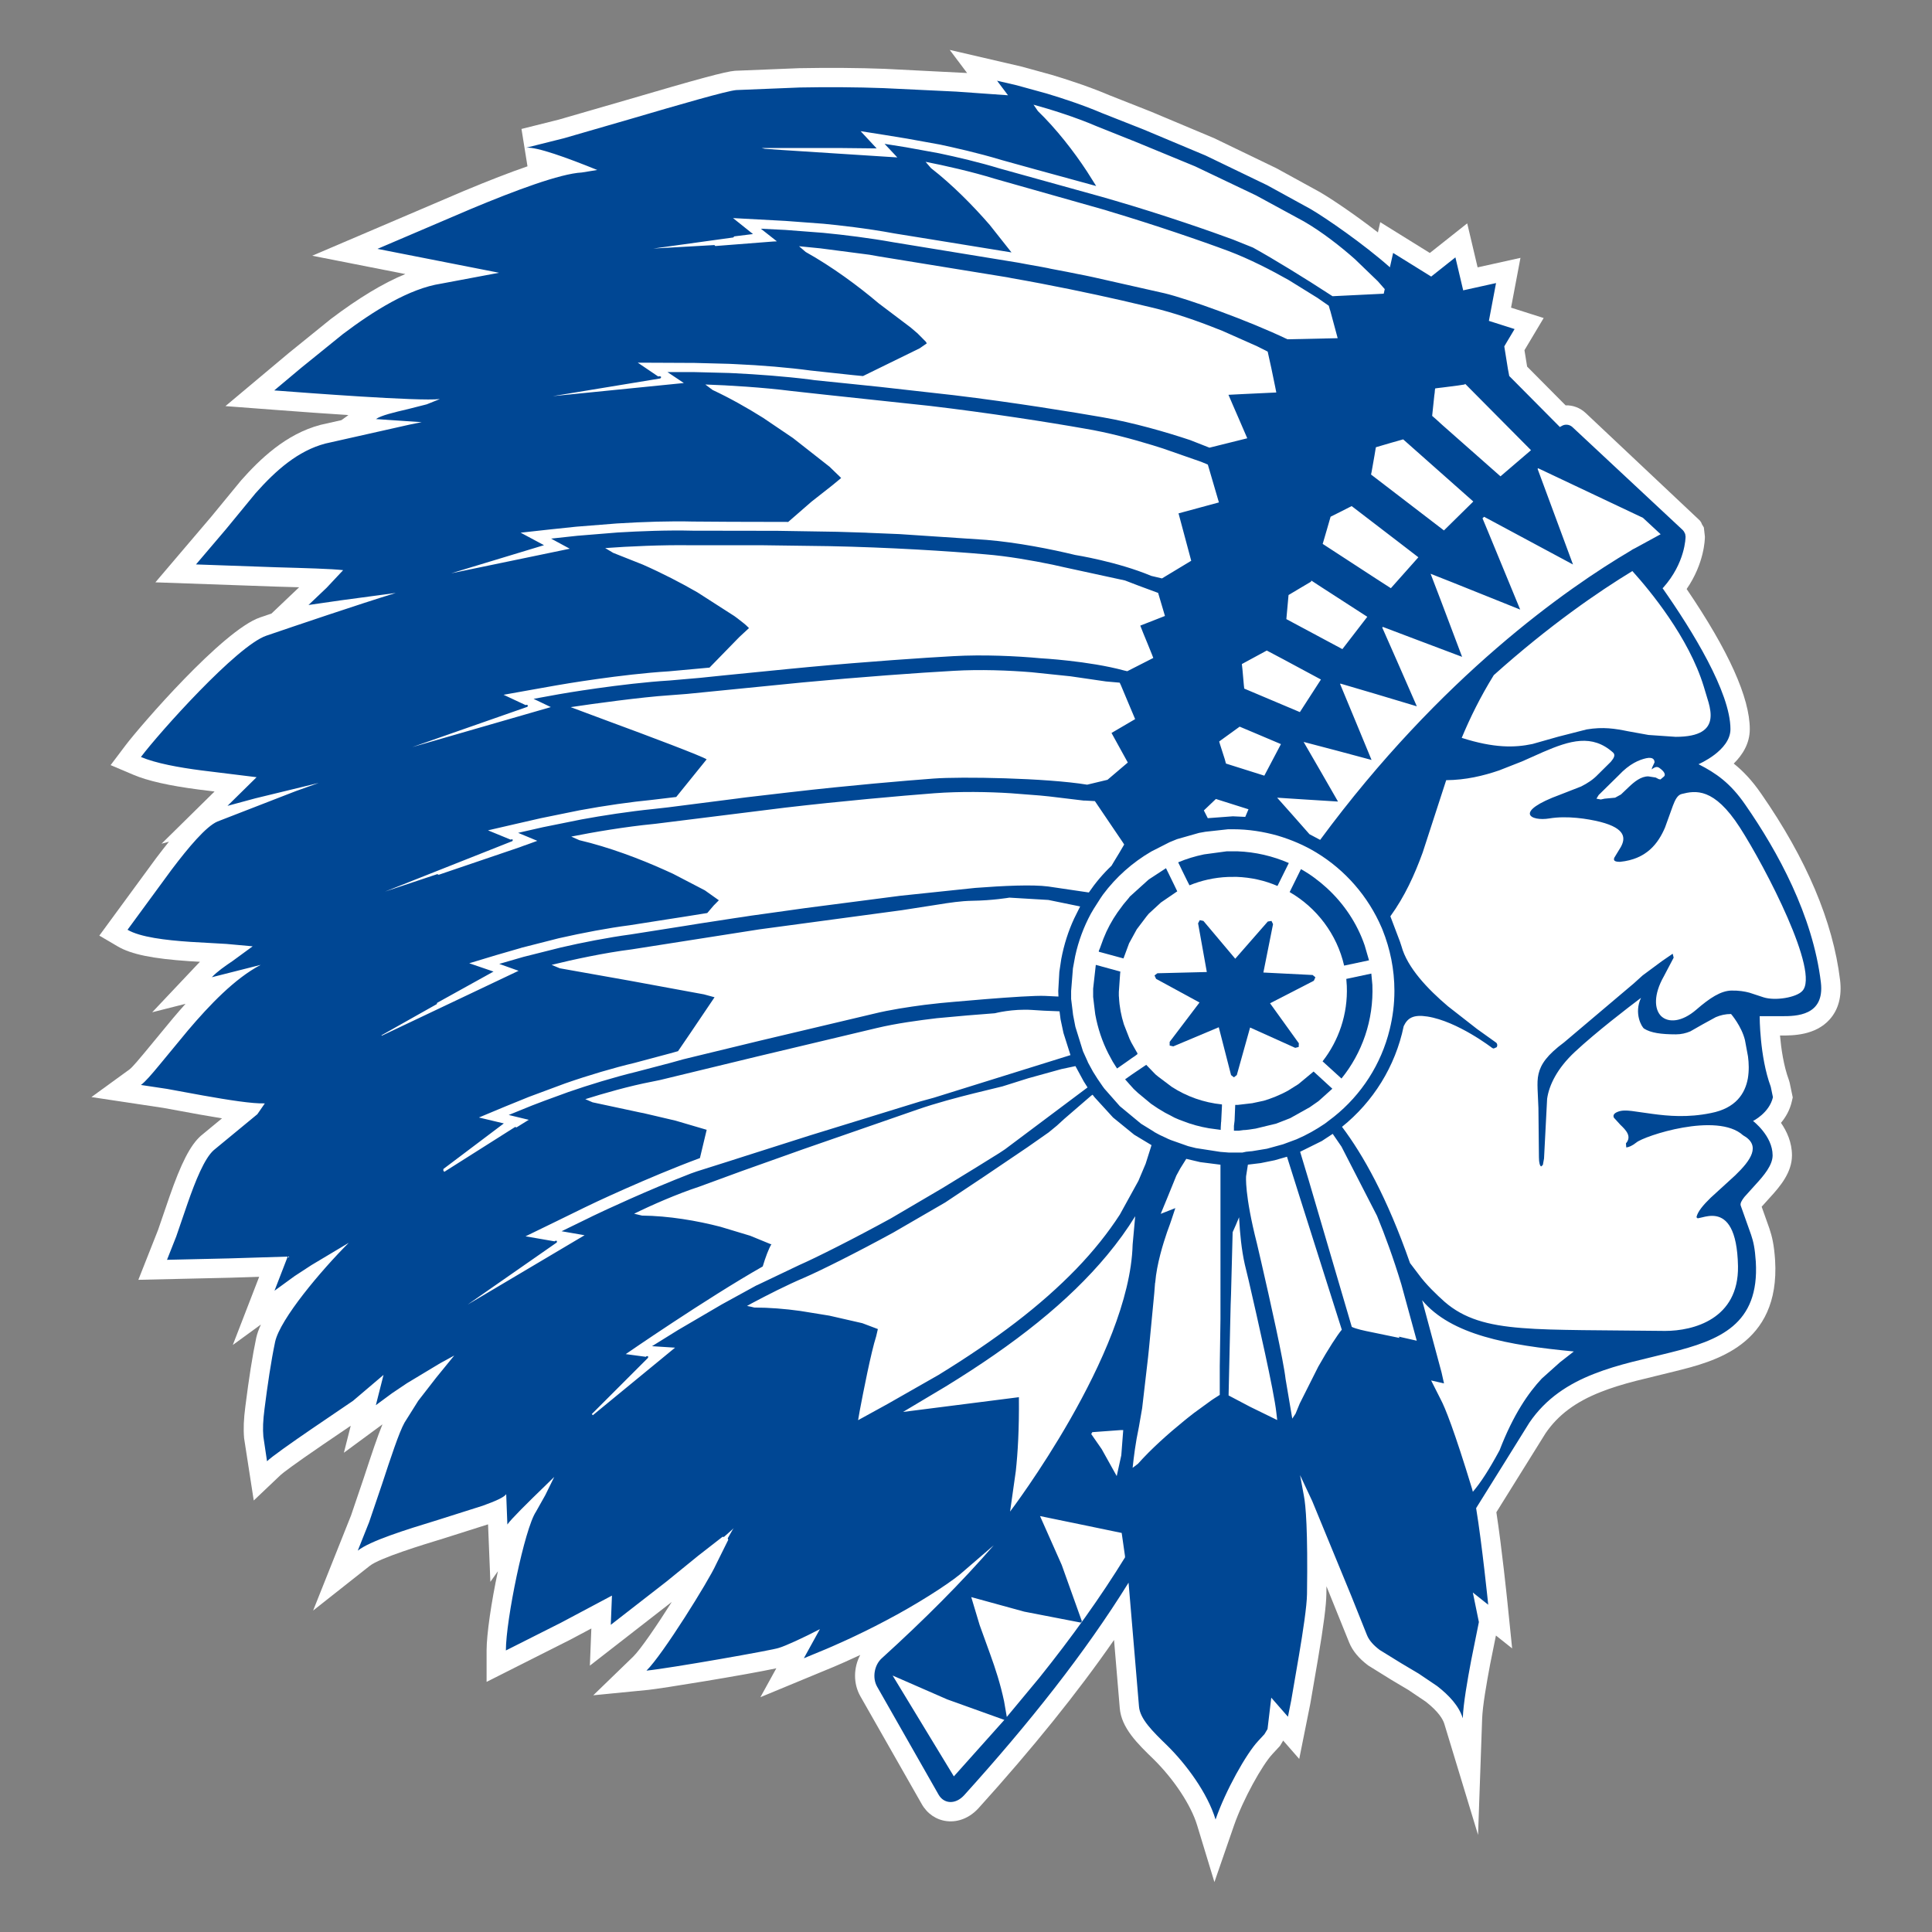
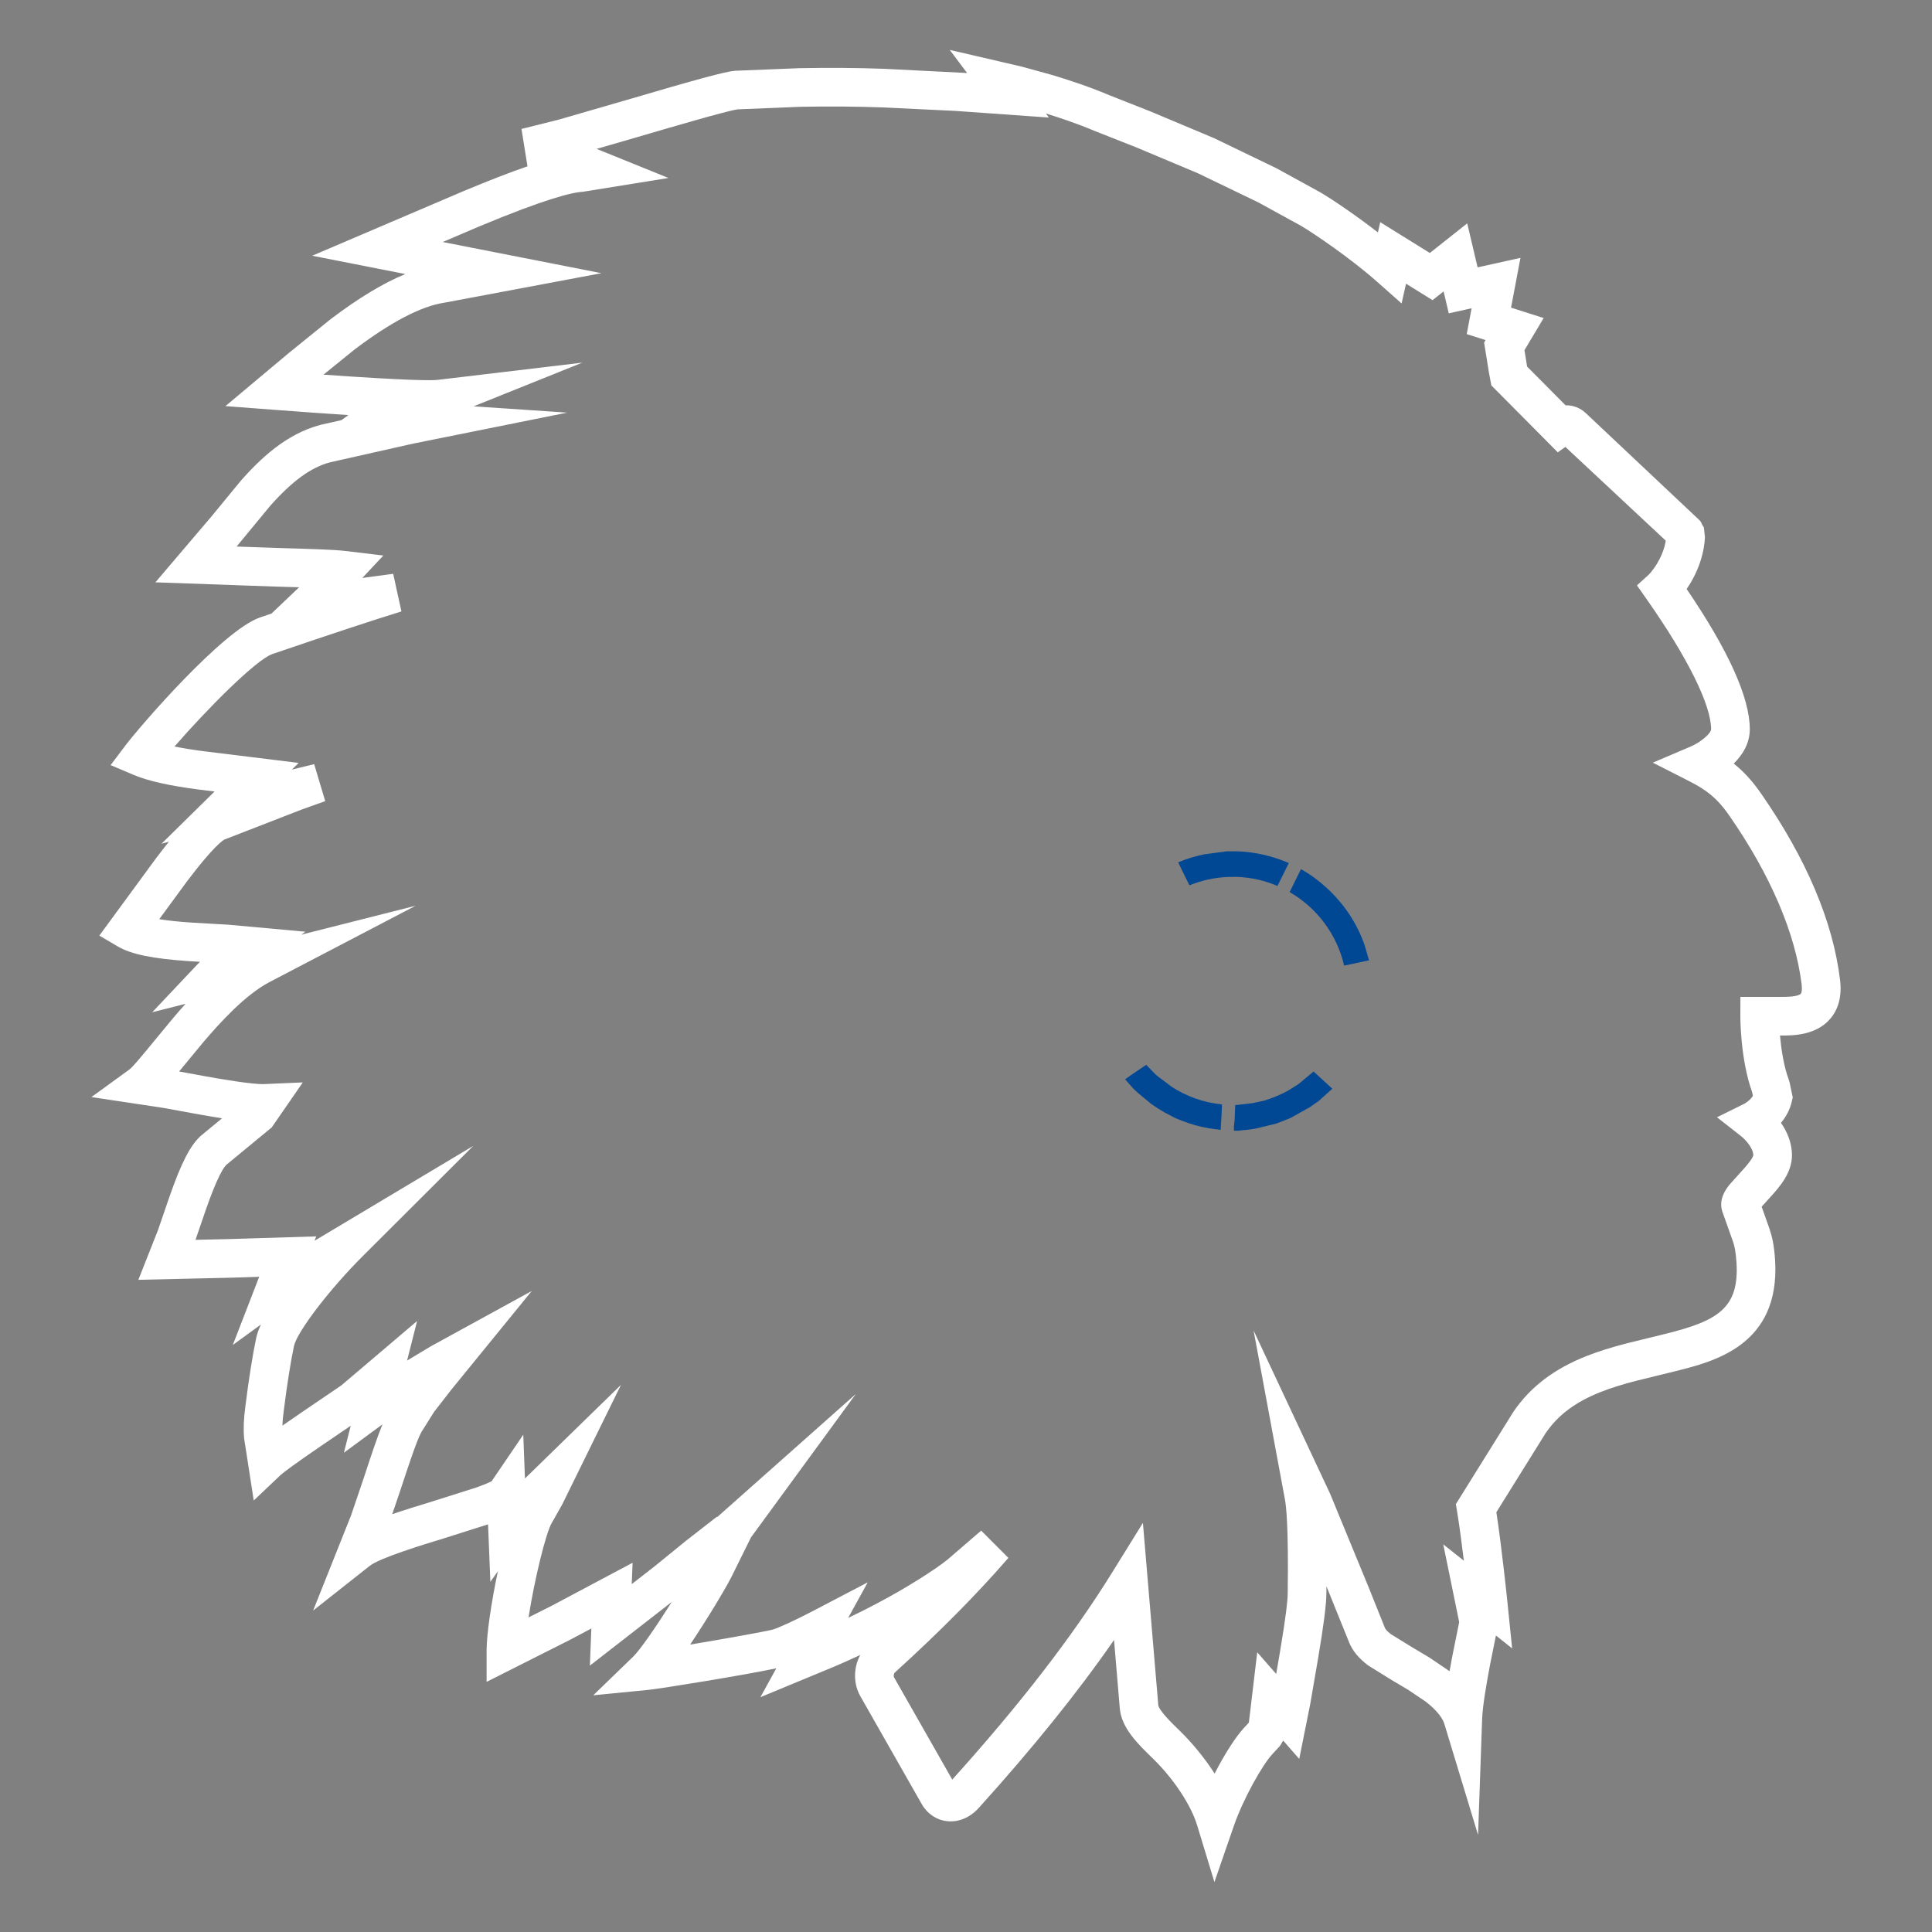
<svg xmlns="http://www.w3.org/2000/svg" version="1.1" id="Livello_1" x="0px" y="0px" viewBox="0 0 300 300" style="enable-background:new 0 0 300 300;" xml:space="preserve">
  <rect x="0" y="0" width="300" height="300" fill="#808080" stroke="none" />
  <style type="text/css">
	.st0{fill:#FFFFFF;}
	.st1{fill:#004794;}
</style>
  <g>
    <g>
-       <path class="st0" d="M276.664,157.795h-3.42c0,0-0.02,6.27,1.72,10.95l0.34,1.63c-0.56,2.45-3.09,3.69-3.09,3.69    s3.04,2.31,3.04,5.34c0,1.53-1.36,3.14-2.65,4.54l-1.73,1.92c-0.44,0.56-0.69,1.02-0.57,1.35l1.61,4.53    c0.36,1.07,0.59,2.08,0.73,4.17c0.58,9.77-5.63,12.21-13.28,14.11l-5.95,1.46c-1.99,0.51-4,1.1-5.92,1.86    c-3.88,1.52-7.44,3.77-10.02,7.58l-3.95,6.35l-4.31,6.91c0.91,5.49,1.88,15,1.88,15l-2.39-1.9l0.94,4.59l-1.2,5.96    c-0.58,3.09-1.22,6.7-1.3,8.98c-0.58-1.91-2.15-3.58-3.98-5l-2.86-1.93l-2.71-1.61l-3.34-2.06c-0.93-0.7-1.64-1.45-1.99-2.32    l-2.43-6.07l-6.07-14.74l-1.89-4.03l0.59,3.18c0.3,1.51,0.63,5.38,0.49,15.28c-0.02,1.86-0.63,5.87-1.24,9.48l-1.21,7.04    l-0.51,2.54l-2.59-2.96l-0.58,4.87l-0.48,0.8l-0.97,1.05c-1.85,1.97-5.07,7.71-6.62,12.2c-1.25-4.11-4.53-8.56-7.54-11.52    c-2.25-2.18-4.2-4.1-4.35-6.03l-0.57-6.8l-1.05-12.43c-6.72,10.84-15.38,21.78-25.54,33.02c-1.33,1.45-3.13,1.37-3.97-0.12    l-9.54-16.76c-0.77-1.36-0.44-3.33,0.71-4.38c6.6-5.99,12.44-11.84,17.41-17.57l-5.27,4.54c-2.02,1.65-6.81,4.71-11.45,7.14    c-4.59,2.45-8.94,4.28-9.29,4.43l-3.48,1.44l2.49-4.52c-2.43,1.27-5.38,2.63-6.37,2.91c-0.72,0.31-16.99,3.18-20.56,3.53    c2.5-2.42,9.74-14.09,10.77-16.42l1.94-3.91h-0.02l-0.07-0.22l0.74-1.3l0.19-0.26l-1.52,1.35l-0.22-0.02l-3.79,2.95l-4.94,4.02    l-5.29,4.11l-3.33,2.59l0.18-4.54l-7.88,4.19l-8.59,4.33c0-4.73,2.91-18.93,4.67-21.54l1.46-2.6l1.38-2.81l-1.21,1.18    c-3.09,2.99-5.48,5.36-6.07,6.21l-0.18-4.71c-0.34,0.5-1.72,1.1-3.66,1.8l-6.97,2.21c-5.12,1.56-10.52,3.26-12.42,4.76l1.77-4.44    l2.01-5.92c1.34-4.08,2.63-8,3.48-9.52l2.13-3.39l2.81-3.62l2.78-3.41l-2.19,1.2l-5.15,3.1l-2.32,1.56l-2.51,1.85l1.19-4.7    l-4.73,4.02l-6.4,4.35c-3.12,2.13-6.31,4.38-6.96,5.04l-0.57-3.83c-0.1-1.19-0.06-2.46,0.18-4.3c0.46-3.64,1.01-7.39,1.65-10.43    c0.78-3.52,7.13-11.07,11.43-15.36l-5.79,3.46l-2.62,1.71l-3.12,2.27l2.05-5.3l-9.09,0.28l-9.65,0.22l1.43-3.62l1.76-5.13    c1.23-3.54,2.63-7,4.06-8.27l6.78-5.59l1.16-1.68c-1.86,0.08-5.75-0.54-9.63-1.23l-5.56-1.02l-4.05-0.61    c0.66-0.48,1.65-1.63,2.89-3.13l4.41-5.34c3.32-3.91,7.28-8.08,11.3-10.18l-7.59,1.92c0.85-0.9,2.04-1.72,3.21-2.51l3.13-2.29    l-4.07-0.37l-5.59-0.32c-3.88-0.26-7.81-0.73-9.77-1.88l6.82-9.3c2.67-3.54,5.4-6.77,7.15-7.51l12.16-4.72l3.56-1.27l-9.84,2.39    l-4.33,1.17l4.52-4.45l-8.6-1.06c-3.47-0.45-7.05-1.1-9.36-2.08c2.86-3.79,14.9-17.26,19.46-18.83    c4.78-1.63,14.21-4.83,20.11-6.64l-8.49,1.14l-5.06,0.73l2.81-2.67l2.57-2.74c-1.75-0.21-5.91-0.32-10.4-0.45l-12.45-0.44    l4.64-5.45l4.61-5.61c3.18-3.58,6.6-6.59,10.84-7.71l13.12-2.95l1.84-0.37l-7.11-0.48c0.79-0.57,2.85-1.05,4.94-1.54l2.95-0.75    l2.04-0.82c-3.19,0.38-20.97-0.98-25.72-1.34l4.2-3.52l6.45-5.22c4.79-3.62,10.34-7.09,15.26-7.84l9-1.69l-18.88-3.71l14.61-6.24    c6.66-2.78,13.75-5.45,17.12-5.62l2.4-0.39c-4.76-1.93-9.41-3.61-11.04-3.46l5.87-1.47l10.43-3.02c7.45-2.19,14.9-4.35,16.33-4.46    l9.88-0.4c4.22-0.08,8.74-0.06,13,0.1l11.28,0.54l8.03,0.57l-1.7-2.26l3.06,0.71l4.65,1.28c2.57,0.77,5.78,1.84,8.52,3.01    l6.56,2.59l9.6,4.03l9.56,4.61l6.76,3.71c2.35,1.38,8.17,5.38,12.29,9.03l0.5-2.23l5.91,3.67l3.76-2.98l1.21,5.12l5.1-1.13    l-1.11,5.87l3.99,1.27l-1.17,1.96l-0.43,0.73l0.56,3.49l0.21,1.11l7.87,7.93l0.14-0.1l0.09-0.04c0.52-0.35,1.24-0.3,1.72,0.15    l17.11,15.97l0.12,0.14l0.11,0.15l0.07,0.17l0.09,0.15l0.02,0.16l0.04,0.26c0,0.16-0.04,4.07-3.46,7.91l-0.11,0.1    c4.59,6.54,10.54,16.17,10.54,21.89c0,3.33-4.96,5.44-4.96,5.44c2.71,1.38,4.94,2.91,7.27,6.3c5.04,7.26,10.47,17.16,11.73,27.57    C283.364,157.755,278.904,157.795,276.664,157.795z" />
      <path class="st0" d="M188.574,292.251l-2.689-8.843c-0.947-3.115-3.606-7.14-6.773-10.255c-2.448-2.371-4.997-4.84-5.237-7.937    l-0.888-10.563c-5.679,8.19-12.625,16.807-21.055,26.133c-1.355,1.479-3.133,2.204-4.902,1.999    c-1.637-0.188-3.061-1.156-3.907-2.657l-9.534-16.749c-1.114-1.968-1.062-4.44-0.01-6.398c-1.786,0.837-3.237,1.468-4.021,1.802    l-11.484,4.755l2.472-4.488c-4.735,1.019-17.945,3.163-19.867,3.352l-8.559,0.841l6.18-5.981c1.155-1.118,3.735-4.919,6.013-8.515    l-12.719,9.891l0.229-5.77l-3.267,1.737l-12.999,6.554v-4.872c0-2.519,0.735-7.526,1.756-12.311l-1.169,1.645l-0.36-8.923    l-6.9,2.188c-3.235,0.986-9.899,3.018-11.468,4.256l-8.795,6.944l5.891-14.777l1.984-5.847c1.219-3.713,2.129-6.439,2.893-8.292    L53.4,225.58l1.061-4.19l-4.35,2.957c-4.485,3.062-6.212,4.382-6.526,4.68l-4.183,3.969l-1.497-9.669    c-0.124-1.469-0.065-2.946,0.195-4.94c0.561-4.436,1.113-7.926,1.689-10.659c0.141-0.635,0.392-1.327,0.728-2.058l-4.366,3.177    l4.093-10.583l-4.567,0.141l-14.193,0.324l3.066-7.761l1.737-5.065c1.851-5.327,3.271-8.088,4.906-9.54l0.084-0.071l3.197-2.637    c-1.038-0.165-2.2-0.363-3.504-0.596l-5.576-1.021l-11.196-1.686l5.924-4.304c0.462-0.341,1.876-2.051,2.341-2.613l4.41-5.339    c0.609-0.718,1.254-1.464,1.933-2.221l-5.169,1.308l7.078-7.496c0.109-0.115,0.221-0.229,0.336-0.342l-1.646-0.094    c-5.721-0.384-9.037-1.067-11.117-2.288l-2.866-1.682l8.785-11.98c0.721-0.955,1.394-1.821,2.026-2.602l-1.15,0.311l8.234-8.107    l-2.438-0.3c-4.614-0.599-7.933-1.349-10.165-2.296l-3.539-1.501l2.315-3.068c2.192-2.904,15.088-17.866,20.878-19.859    c0.607-0.207,1.203-0.41,1.788-0.609l4.292-4.079c-0.922-0.029-1.888-0.057-2.867-0.084l-0.784-0.023l-18.669-0.66L32.79,80.25    l4.651-5.657c2.899-3.264,6.919-7.193,12.316-8.618l0.108-0.026l3.151-0.709l1.088-0.785c-3.26-0.212-7.073-0.484-11.466-0.817    l-7.631-0.578l9.848-8.254l6.49-5.252c4.342-3.283,8.171-5.596,11.595-7L48.481,39.71l23.565-10.064    c3.876-1.618,7.142-2.884,9.862-3.82l-0.932-5.802l5.817-1.457l10.377-3.005c11.393-3.349,15.511-4.46,16.935-4.569l0.109-0.006    l9.879-0.4c4.613-0.088,9.166-0.054,13.234,0.099l12.844,0.65l-2.698-3.588l11.208,2.603l4.65,1.28    c1.967,0.589,5.644,1.752,8.901,3.143l6.484,2.559l9.801,4.118l9.7,4.682l6.76,3.71c1.993,1.169,5.595,3.618,8.986,6.246    l0.356-1.591l7.704,4.784l5.805-4.6l1.615,6.833l6.654-1.475l-1.462,7.731l5.064,1.612l-2.981,4.995l0.412,2.544l5.971,6.017    c1.123-0.035,2.248,0.375,3.125,1.196l17.711,16.68l0.214,0.293l0.123,0.297l0.299,0.499l0.162,1.419    c0,0.461-0.09,4.149-2.833,8.14c6.507,9.567,9.804,16.882,9.804,21.76c0,2.236-1.142,4.018-2.493,5.344    c1.472,1.176,2.872,2.654,4.275,4.697c7.019,10.109,11.138,19.84,12.236,28.909c0.3,2.522-0.239,4.576-1.602,6.109    c-2.229,2.511-5.76,2.511-7.457,2.511h-0.267c0.177,2.016,0.558,4.698,1.378,6.905l0.125,0.432l0.475,2.272l-0.146,0.64    c-0.31,1.354-0.96,2.452-1.682,3.311c0.907,1.308,1.707,3.033,1.707,5.05c0,2.618-1.778,4.766-3.444,6.573l-1.263,1.402    l1.194,3.36c0.44,1.308,0.735,2.57,0.896,4.974c0.782,13.167-9.441,15.705-15.55,17.222l-5.958,1.462    c-2.21,0.567-3.978,1.122-5.531,1.736c-3.935,1.542-6.669,3.585-8.609,6.428l-7.636,12.259c0.856,5.567,1.688,13.693,1.726,14.06    l0.723,7.083l-2.517-2.001l-0.899,4.465c-0.571,3.044-1.171,6.469-1.243,8.493l-0.632,18.008l-5.236-17.241    c-0.217-0.716-0.893-1.891-2.873-3.443l-2.703-1.823l-2.636-1.566l-3.612-2.242c-1.468-1.106-2.439-2.282-2.968-3.597    l-3.512-8.696c-0.004,0.405-0.009,0.818-0.016,1.238c-0.018,1.689-0.438,4.943-1.282,9.938l-1.211,7.048l-1.721,8.583    l-2.492-2.849l-0.489,0.816l-1.181,1.277c-1.542,1.642-4.545,6.967-5.987,11.144L188.574,292.251z M148.34,277.167l0.002,0.003    C148.341,277.169,148.34,277.168,148.34,277.167z M147.362,276.863L147.362,276.863L147.362,276.863z M152.356,237.672    l4.225,4.238c-4.927,5.682-10.704,11.512-17.66,17.826c-0.118,0.115-0.191,0.526-0.115,0.682l9.06,15.916    c10.539-11.693,18.668-22.223,24.829-32.16l4.776-7.704l2.383,28.264c0.066,0.851,2.183,2.901,3.447,4.127    c1.72,1.69,3.667,3.987,5.305,6.536c1.522-2.961,3.249-5.696,4.582-7.115l0.734-0.795l1.301-10.92l2.943,3.363l0.591-3.442    c0.971-5.743,1.187-8.067,1.197-9.005c0.149-10.521-0.253-13.759-0.433-14.663l-4.864-26.217l11.88,25.34l6.07,14.74l2.441,6.097    c0.045,0.111,0.226,0.431,0.907,0.961l3.213,1.98l2.813,1.677l3.021,2.047c0.028,0.021,0.056,0.044,0.084,0.065    c0.131-0.738,0.269-1.484,0.408-2.228l1.088-5.402l-2.474-12.078l3.199,2.542c-0.317-2.625-0.692-5.486-1.054-7.669l-0.186-1.117    l8.921-14.315c2.618-3.865,6.35-6.708,11.409-8.69c1.784-0.706,3.779-1.334,6.269-1.974l5.981-1.468    c8.097-2.01,11.417-3.986,11-11.018c-0.13-1.933-0.33-2.652-0.579-3.391l-1.593-4.482c-0.719-1.975,0.604-3.656,1.038-4.209    l0.129-0.153l1.73-1.921c1.483-1.608,1.839-2.281,1.88-2.565c-0.001-1.098-1.263-2.452-1.874-2.932l-3.764-2.951l4.277-2.118    c0.244-0.128,0.942-0.601,1.3-1.211l-0.123-0.589c-1.827-5.099-1.828-11.511-1.827-11.785l0.01-2.99h6.41    c0.626,0,2.531,0,2.971-0.495c0.098-0.109,0.235-0.53,0.13-1.411c-0.965-7.968-4.843-17.034-11.215-26.213    c-1.944-2.829-3.732-4.098-6.167-5.337l-5.729-2.917l5.916-2.517c1.547-0.673,3.134-2.028,3.134-2.68    c0-3.765-3.643-11.115-9.996-20.167l-1.518-2.162l1.94-1.768c1.828-2.102,2.372-4.159,2.534-5.174L243.07,69.398l-1.177,0.841    l-10.315-10.393l-0.381-2.013l-0.746-4.64l0.227-0.384l-2.925-0.931l0.758-4.009l-3.546,0.786l-0.805-3.407l-1.716,1.36    l-4.116-2.556l-0.689,3.07l-3.804-3.371c-4.083-3.618-9.803-7.504-11.82-8.689l-6.615-3.629l-9.419-4.542l-9.528-4l-6.5-2.566    c-2.687-1.146-5.658-2.122-7.55-2.705l0.476,0.634l-14.597-1.037l-11.211-0.536c-3.926-0.147-8.363-0.182-12.799-0.097    l-9.733,0.395c-1.568,0.194-11.454,3.099-15.688,4.344l-6.208,1.797c0.396,0.157,0.805,0.322,1.229,0.494l9.924,4.023l-13.3,2.144    c-1.659,0.083-5.801,1.087-16.115,5.393l-5.632,2.405l24.644,4.842l-24.445,4.59c-3.564,0.543-8.242,2.988-13.904,7.268    l-4.816,3.899c13.237,0.928,16.808,0.918,17.723,0.809l22.473-2.676l-16.877,6.782l14.52,0.98l-23.829,4.793l-12.996,2.923    c-2.972,0.799-5.837,2.883-9.276,6.746l-5.225,6.331l7.014,0.243c4.349,0.125,8.105,0.233,9.888,0.447l5.887,0.706l-3.267,3.483    l4.792-0.644l1.279,5.841c-4.185,1.284-10.921,3.508-20.021,6.611c-2.596,0.894-10.383,8.793-15.216,14.367    c1.302,0.263,2.815,0.506,4.533,0.729l14.744,1.816l-1.051,1.035l3.464-0.841l1.716,5.741l-3.56,1.27l-12.083,4.691    c-0.162,0.075-1.604,0.903-5.84,6.52l-4.29,5.851c1.244,0.2,2.884,0.385,5.046,0.53l5.661,0.325l11.98,1.09l-0.628,0.459    l17.752-4.491l-22.667,11.839c-3.813,1.992-7.763,6.354-10.401,9.462l-3.662,4.434l4.226,0.773    c1.745,0.312,7.098,1.256,8.96,1.185l6.024-0.26l-4.825,6.985l-7.046,5.81c-0.364,0.346-1.356,1.704-3.191,6.986l-1.6,4.664    l5.158-0.118l13.588-0.418l-0.262,0.677l24.641-14.725l-17.21,17.169c-5.068,5.056-10.13,11.674-10.62,13.886    c-0.535,2.54-1.062,5.872-1.603,10.156c-0.112,0.862-0.178,1.582-0.199,2.227c0.804-0.562,1.755-1.221,2.881-1.989l6.272-4.264    l11.763-9.996l-1.556,6.145l3.691-2.219l15.671-8.589L70.079,215.79l-2.674,3.446l-2.004,3.19    c-0.725,1.346-2.104,5.548-3.217,8.934l-1.276,3.761c1.851-0.632,3.937-1.279,6.192-1.967l6.881-2.182    c1.451-0.524,2.09-0.823,2.363-0.97l4.909-7.223l0.26,6.797c0.391-0.381,0.808-0.786,1.254-1.219l13.658-13.316L87.3,233.613    l-1.589,2.81c-0.916,1.411-2.742,8.955-3.638,14.729l3.72-1.875l12.435-6.613l-0.131,3.312l3.526-2.74l4.888-3.978l4.772-3.716    l0.107,0.01l21.502-19.092l-16.274,22.257l-2.751,5.561c-0.752,1.651-3.797,6.756-6.703,11.092    c5.271-0.876,11.521-2.006,12.759-2.312l0.204-0.06c0.579-0.164,3.186-1.317,5.797-2.682l8.818-4.61l-3.043,5.526    c1.378-0.655,2.92-1.42,4.483-2.254c4.579-2.399,9.165-5.347,10.964-6.817L152.356,237.672z M119.808,253.107    c-0.019,0.008-0.035,0.016-0.049,0.021L119.808,253.107z M76.509,229.904L76.509,229.904L76.509,229.904z M273.124,186.188    l0.013,0.038C273.133,186.214,273.128,186.201,273.124,186.188z M242.127,68.518c0.001,0.001,0.002,0.002,0.004,0.003    L242.127,68.518z" />
    </g>
    <g>
      <g>
-         <polygon class="st1" points="192.05,166.937 194.114,159.553 201.119,162.709 201.662,162.574 201.683,162.002 197.213,155.79      204.011,152.291 204.254,151.755 203.825,151.398 196.177,151.012 197.677,143.5 197.434,143 196.863,143.093 191.807,148.87      186.866,143 186.301,142.879 186.037,143.372 187.394,150.934 179.718,151.127 179.275,151.469 179.518,151.998 186.259,155.668      181.624,161.781 181.624,162.352 182.188,162.481 189.251,159.51 191.157,166.937 191.6,167.287    " />
-       </g>
+         </g>
      <g>
        <path class="st1" d="M206.032,137.894c-1.235-1.128-2.564-2.121-4.02-2.935l-1.757,3.563c4.206,2.428,7.341,6.541,8.462,11.418     l3.863-0.821l-0.671-2.307C210.731,143.364,208.667,140.308,206.032,137.894z" />
      </g>
      <g>
        <path class="st1" d="M183.545,135.145l0.786,1.6l0.371,0.728c1.857-0.764,3.885-1.214,5.97-1.3l1.314-0.014     c2.271,0.079,4.413,0.564,6.377,1.414l1.764-3.563c-2.471-1.071-5.184-1.721-8.019-1.821h-1.6l-3.542,0.478     c-1.392,0.286-2.735,0.693-4.02,1.235l0.321,0.657L183.545,135.145z" />
      </g>
      <g>
-         <path class="st1" d="M209.131,153.098c0.179,4.392-1.264,8.505-3.763,11.704l2.935,2.671c3.199-3.949,5.02-9.048,4.799-14.539     l-0.164-1.757l-3.885,0.828L209.131,153.098z" />
-       </g>
+         </g>
      <g>
        <path class="st1" d="M181.964,168.775l-2.14-1.61l-0.41-0.34l-1.43-1.48l-1.72,1.16l-0.47,0.32l-1.09,0.77l0.69,0.78l0.63,0.7     l0.67,0.63l2.04,1.69l1.02,0.69l1.18,0.71l0.97,0.5l0.42,0.23l0.46,0.2l0.33,0.14l0.59,0.22c1.28,0.51,2.63,0.87,4.01,1.11     l1.84,0.25v-0.29l0.05-0.87l0.02-0.1l0.12-2.45v-0.24C186.894,171.205,184.254,170.255,181.964,168.775z M203.974,166.385     l-2.36,1.96l-1.61,1.01l-0.79,0.41l-1.14,0.51l-1.06,0.4l-0.79,0.25l-1.78,0.38l-2.23,0.26h-0.41l-0.1,2.45l-0.1,0.81v0.75h0.76     l0.74-0.1h0.14l0.24-0.02l0.51-0.06l0.99-0.15l3.21-0.78l2.15-0.84l3.04-1.7l1.32-0.92l0.12-0.1l2.06-1.85L203.974,166.385z" />
      </g>
      <g>
-         <path class="st1" d="M175.733,164.316l0.393-0.264l0.478-0.35l0.021-0.157l-0.107-0.164l-0.85-1.5l-0.279-0.586l-0.871-2.228     c-0.428-1.357-0.693-2.749-0.764-4.206l-0.021-0.221v-0.593l0.2-2.871l0.036-0.307l-3.813-1.043l-0.414,3.685v1.093v0.2     l0.15,1.278l0.1,0.807l0.079,0.628c0.393,2.149,1.071,4.192,2.028,6.07l0.1,0.186l0.586,1.085l0.464,0.736l0.207,0.321     l1.878-1.314L175.733,164.316z" />
-       </g>
+         </g>
      <g>
-         <path class="st1" d="M182.404,137.575l-0.96-1.97l-0.11-0.22l-0.28-0.57l-2.63,1.72l-0.16,0.13l-2.82,2.55l-0.23,0.3l-0.75,0.89     l-0.93,1.26c-0.89,1.28-1.63,2.65-2.19,4.08l-0.55,1.5l-0.17,0.4v0.14l3.83,1.04l0.87-2.35l1.19-2.17l1.53-2.02l0.34-0.41     l1.89-1.74l2.53-1.73L182.404,137.575z M182.404,137.575l-0.96-1.97l-0.11-0.22l-0.28-0.57l-2.63,1.72l-0.16,0.13l-2.82,2.55     l-0.23,0.3l-0.75,0.89l-0.93,1.26c-0.89,1.28-1.63,2.65-2.19,4.08l-0.55,1.5l-0.17,0.4v0.14l3.83,1.04l0.87-2.35l1.19-2.17     l1.53-2.02l0.34-0.41l1.89-1.74l2.53-1.73L182.404,137.575z M282.744,152.535c-1.26-10.41-6.69-20.31-11.73-27.57     c-2.33-3.39-4.56-4.92-7.27-6.3c0,0,4.96-2.11,4.96-5.44c0-5.72-5.95-15.35-10.54-21.89l0.11-0.1c3.42-3.84,3.46-7.75,3.46-7.91     l-0.04-0.26l-0.02-0.16l-0.09-0.15l-0.07-0.17l-0.11-0.15l-0.12-0.14l-17.11-15.97c-0.48-0.45-1.2-0.5-1.72-0.15l-0.09,0.04     l-0.14,0.1l-7.87-7.93l-0.21-1.11l-0.56-3.49l0.43-0.73l1.17-1.96l-3.99-1.27l1.11-5.87l-5.1,1.13l-1.21-5.12l-3.76,2.98     l-5.91-3.67l-0.5,2.23c-4.12-3.65-9.94-7.65-12.29-9.03l-6.76-3.71l-9.56-4.61l-9.6-4.03l-6.56-2.59     c-2.74-1.17-5.95-2.24-8.52-3.01l-4.65-1.28l-3.06-0.71l1.7,2.26l-8.03-0.57l-11.28-0.54c-4.26-0.16-8.78-0.18-13-0.1l-9.88,0.4     c-1.43,0.11-8.88,2.27-16.33,4.46l-10.43,3.02l-5.87,1.47c1.63-0.15,6.28,1.53,11.04,3.46l-2.4,0.39     c-3.37,0.17-10.46,2.84-17.12,5.62l-14.61,6.24l18.88,3.71l-9,1.69c-4.92,0.75-10.47,4.22-15.26,7.84l-6.45,5.22l-4.2,3.52     c4.75,0.36,22.53,1.72,25.72,1.34l-2.04,0.82l-2.95,0.75c-2.09,0.49-4.15,0.97-4.94,1.54l7.11,0.48l-1.84,0.37l-13.12,2.95     c-4.24,1.12-7.66,4.13-10.84,7.71l-4.61,5.61l-4.64,5.45l12.45,0.44c4.49,0.13,8.65,0.24,10.4,0.45l-2.57,2.74l-2.81,2.67     l5.06-0.73l8.49-1.14c-5.9,1.81-15.33,5.01-20.11,6.64c-4.56,1.57-16.6,15.04-19.46,18.83c2.31,0.98,5.89,1.63,9.36,2.08     l8.6,1.06l-4.52,4.45l4.33-1.17l9.84-2.39l-3.56,1.27l-12.16,4.72c-1.75,0.74-4.48,3.97-7.15,7.51l-6.82,9.3     c1.96,1.15,5.89,1.62,9.77,1.88l5.59,0.32l4.07,0.37l-3.13,2.29c-1.17,0.79-2.36,1.61-3.21,2.51l7.59-1.92     c-4.02,2.1-7.98,6.27-11.3,10.18l-4.41,5.34c-1.24,1.5-2.23,2.65-2.89,3.13l4.05,0.61l5.56,1.02c3.88,0.69,7.77,1.31,9.63,1.23     l-1.16,1.68l-6.78,5.59c-1.43,1.27-2.83,4.73-4.06,8.27l-1.76,5.13l-1.43,3.62l9.65-0.22l9.09-0.28l-2.05,5.3l3.12-2.27     l2.62-1.71l5.79-3.46c-4.3,4.29-10.65,11.84-11.43,15.36c-0.64,3.04-1.19,6.79-1.65,10.43c-0.24,1.84-0.28,3.11-0.18,4.3     l0.57,3.83c0.65-0.66,3.84-2.91,6.96-5.04l6.4-4.35l4.73-4.02l-1.19,4.7l2.51-1.85l2.32-1.56l5.15-3.1l2.19-1.2l-2.78,3.41     l-2.81,3.62l-2.13,3.39c-0.85,1.52-2.14,5.44-3.48,9.52l-2.01,5.92l-1.77,4.44c1.9-1.5,7.3-3.2,12.42-4.76l6.97-2.21     c1.94-0.7,3.32-1.3,3.66-1.8l0.18,4.71c0.59-0.85,2.98-3.22,6.07-6.21l1.21-1.18l-1.38,2.81l-1.46,2.6     c-1.76,2.61-4.67,16.81-4.67,21.54l8.59-4.33l7.88-4.19l-0.18,4.54l3.33-2.59l5.29-4.11l4.94-4.02l3.79-2.95l0.22,0.02l1.52-1.35     l-0.19,0.26l-0.74,1.3l0.07,0.22h0.02l-1.94,3.91c-1.03,2.33-8.27,14-10.77,16.42c3.57-0.35,19.84-3.22,20.56-3.53     c0.99-0.28,3.94-1.64,6.37-2.91l-2.49,4.52l3.48-1.44c0.35-0.15,4.7-1.98,9.29-4.43c4.64-2.43,9.43-5.49,11.45-7.14l5.27-4.54     c-4.97,5.73-10.81,11.58-17.41,17.57c-1.15,1.05-1.48,3.02-0.71,4.38l9.54,16.76c0.84,1.49,2.64,1.57,3.97,0.12     c10.16-11.24,18.82-22.18,25.54-33.02l1.05,12.43l0.57,6.8c0.15,1.93,2.1,3.85,4.35,6.03c3.01,2.96,6.29,7.41,7.54,11.52     c1.55-4.49,4.77-10.23,6.62-12.2l0.97-1.05l0.48-0.8l0.58-4.87l2.59,2.96l0.51-2.54l1.21-7.04c0.61-3.61,1.22-7.62,1.24-9.48     c0.14-9.9-0.19-13.77-0.49-15.28l-0.59-3.18l1.89,4.03l6.07,14.74l2.43,6.07c0.35,0.87,1.06,1.62,1.99,2.32l3.34,2.06l2.71,1.61     l2.86,1.93c1.83,1.42,3.4,3.09,3.98,5c0.08-2.28,0.72-5.89,1.3-8.98l1.2-5.96l-0.94-4.59l2.39,1.9c0,0-0.97-9.51-1.88-15     l4.31-6.91l3.95-6.35c2.58-3.81,6.14-6.06,10.02-7.58c1.92-0.76,3.93-1.35,5.92-1.86l5.95-1.46c7.65-1.9,13.86-4.34,13.28-14.11     c-0.14-2.09-0.37-3.1-0.73-4.17l-1.61-4.53c-0.12-0.33,0.13-0.79,0.57-1.35l1.73-1.92c1.29-1.4,2.65-3.01,2.65-4.54     c0-3.03-3.04-5.34-3.04-5.34s2.53-1.24,3.09-3.69l-0.34-1.63c-1.74-4.68-1.72-10.95-1.72-10.95h3.42     C278.904,157.795,283.364,157.755,282.744,152.535z M264.554,106.585l0.76,2.52c0.24,0.88,0.39,1.75,0.27,2.54     c-0.24,1.58-1.56,2.77-5.39,2.77l-4.21-0.29l-3.21-0.58c-1.98-0.4-3.8-0.71-6.4-0.28l-4.42,1.13l-3.99,1.13     c-2.78,0.59-5.97,0.65-10.99-0.95c1.3-3.12,2.89-6.36,4.98-9.74c8.64-7.74,16.27-12.97,21.52-16.16     C256.194,91.685,262.224,98.965,264.554,106.585z M257.734,119.295c0.63,0.45,0.95,0.95,0.67,1.26l-0.57,0.48l-0.28-0.06     l-0.46-0.24l-1.15-0.18c-1.14,0-2.15,0.82-3.02,1.65l-1.22,1.16l-0.91,0.5l-1.62,0.15l-0.61,0.13l-0.67-0.13l0.35-0.57l3.09-3.04     c1.72-1.84,3.22-2.43,4.3-2.67c1.07-0.22,1.28,0.24,1.28,0.65l-0.37,0.79l-0.08,0.3     C257.104,118.975,257.414,119.045,257.734,119.295z M238.854,72.715l16.26,7.69l2.75,2.55l-3.9,2.13l-0.47,0.24l-0.27,0.18     c-9.87,5.82-29.47,19.48-48.23,44.91l-1.66-0.88l-2.68-3.04l-2.34-2.63l4.01,0.26l5.44,0.34l-2.58-4.49l-2.76-4.77l5.14,1.35     l5.41,1.45l-2.41-5.83l-2.47-5.95l0.04-0.08l5.5,1.62l6.37,1.91l-2.98-6.81l-2.39-5.42l0.09-0.1l4.86,1.84l7.45,2.81l-3.32-8.8     l-1.57-4.1l3.47,1.37l10.44,4.19l-4.98-12.08l-0.87-2.09l0.24-0.24l1.63,0.87l12.18,6.54l-5.5-14.86L238.854,72.715z      M212.314,95.775l-3.87,5.02l-8.7-4.66l0.34-3.74l1.93-1.15l1.54-0.91l0.08-0.18l1.42,0.93L212.314,95.775z M205.384,84.455     l0.1-0.33l0.58-1.98l0.55-1.91l1.56-0.78l1.28-0.65l0.43-0.22l7.71,5.91l2.65,2.04l-4.27,4.8l-2.19-1.41L205.384,84.455z      M205.114,105.515l-3.27,5.06l-8.64-3.65l-0.06-0.54l-0.22-2.47l-0.09-0.8l0.55-0.3l3.32-1.8l2.59,1.37L205.114,105.515z      M195.034,113.905l3.87,1.64l-2.58,4.9l-5.96-1.88l-0.18-0.67l-0.75-2.34l-0.12-0.42l0.87-0.63l2.31-1.67L195.034,113.905z      M193.864,125.665l-0.5,1.18l-1.93-0.09l-3.89,0.29l-0.61-1.2l1.87-1.78L193.864,125.665z M187.174,129.155l3.54-0.39h0.73     c2.41,0,4.75,0.37,6.97,1c2.12,0.63,4.15,1.5,5.99,2.62c4.49,2.72,8.05,6.81,10.14,11.67l0.14,0.34c1.17,2.93,1.84,6.1,1.84,9.47     c0,2.06-0.26,4.05-0.73,5.97c-1.32,5.43-4.41,10.17-8.65,13.56l-1.41,1.08c-1.4,0.95-2.85,1.77-4.42,2.44l-2.08,0.77l-2.51,0.69     l-2.31,0.38l-0.26,0.02l-0.67,0.07l-0.55,0.12h-2.16l-1.27-0.1l-3.81-0.59l-1.2-0.3l-2.69-0.95l-0.43-0.18l-0.26-0.13l-0.95-0.44     l-0.29-0.15l-0.61-0.33l-0.1-0.08l-1.98-1.22l-3.3-2.73l-2.39-2.71l-0.26-0.35l-0.81-1.18l-0.7-1.11l-0.77-1.41l-0.08-0.2     l-0.71-1.57l-1.18-3.8l-0.28-1.44l-0.08-0.42l-0.06-0.51l-0.24-1.95v-1.24l0.28-3.51l0.35-1.9c0.5-2.32,1.33-4.54,2.42-6.56     l0.47-0.8l1.04-1.63l0.39-0.57c2.02-2.71,4.58-4.99,7.51-6.69l2.83-1.44l1.15-0.47l3.41-0.97L187.174,129.155z M222.724,61.355     l0.05-0.34l0.04-0.48l0.04-0.22l0.41-0.06l0.85-0.1l2.18-0.28l1.12-0.17l0.1-0.1l10.22,10.3l-4.74,4.06l-9.05-7.99l-0.91-0.83     l-0.65-0.57L222.724,61.355z M216.044,68.745l1.84-0.52l2.89,2.56l8,7.09l-4.56,4.49l-11.32-8.68l0.09-0.43l0.45-2.55l0.18-1.09     l0.04-0.17L216.044,68.745z M130.584,22.985l5.54,0.06l-2.49-2.68l3.86,0.61l3.36,0.55l5.14,0.93c1.99,0.43,5.87,1.28,9.52,2.39     l5.34,1.48l9.36,2.56l-1.44-2.28c-2.02-3.08-4.72-6.56-7.61-9.36l-0.68-0.99c2.67,0.73,6.57,1.96,9.73,3.32l6.23,2.49l9.14,3.77     l9.46,4.51l7.45,4.05c2.82,1.63,5.74,3.93,7.88,5.83l3.58,3.45l1.07,1.22l-0.16,0.71l-7.95,0.39c-4.35-2.84-9.13-5.77-12.35-7.55     l-3.11-1.25c-3.42-1.27-10.89-3.87-18.37-6.05l-1.93-0.56l-15.99-4.44c-3.03-0.93-6.57-1.76-9.38-2.35l-5.11-0.93l-2.7-0.43     l-0.62-0.1l1.47,1.56l0.51,0.55l-9.8-0.63l-8.23-0.53l-2.53-0.18l-0.51-0.12H130.584z M113.824,33.865l8.17,0.44l5.89,0.44     c2.3,0.22,6.75,0.71,10.98,1.5l5.89,0.95l12.31,2l-3.38-4.27c-2.53-2.92-5.79-6.24-9.12-8.82l-0.84-0.98     c2.92,0.57,7.23,1.54,10.74,2.63l17.16,4.86l0.67,0.21c7.02,2.1,14.23,4.57,18.48,6.16c3.24,1.22,6.71,3.01,9.35,4.51l4.47,2.77     l1.74,1.21l0.17,0.61l0.06,0.16l1.15,4.27l-7.8,0.17c-6.03-2.9-15.53-6.29-19.06-7.14l-11.12-2.51l-1.23-0.26l-1.03-0.2     l-1.78-0.36l-1.16-0.22l-1.37-0.26l-0.49-0.11l-0.95-0.18l-2.29-0.41l-1.28-0.24l-19.47-3.18c-3.55-0.64-7.61-1.15-10.87-1.46     l-5.85-0.45l-3.82-0.19l2.49,1.96l-0.16,0.01l-0.43,0.02l-8.97,0.7l-0.14-0.15l-9.49,0.54l12.42-1.72l0.15-0.17l2.91-0.36     L113.824,33.865z M102.534,58.765l0.15-0.21l-0.19-0.14l-0.3,0.04l-3.16-2.14l4.56,0.02l4.14,0.02h0.12l5.36,0.14l0.85,0.04     c4.17,0.18,8.48,0.55,11.8,1l6.59,0.71l1.55,0.15l8.8-4.31l1.11-0.77l-0.16-0.26l-1.28-1.29l-1.03-0.88l-0.18-0.14l-4.82-3.64     c-3.19-2.71-7.27-5.71-11.34-7.98l-1.03-0.89l3.32,0.33l7.61,0.99l1.47,0.26l8.06,1.31l11.86,1.93l0.11,0.02l0.55,0.11     c6.07,1.06,12.28,2.36,17.11,3.46l4.55,1.07c3.51,0.82,7.29,2.14,10.33,3.36l0.77,0.3l5.38,2.39l1.65,0.83l0.58,2.63l0.6,2.91     l0.16,0.81l-4.23,0.2l-0.85,0.04l-2.35,0.12l0.45,1.04l0.26,0.61l0.81,1.86l1.4,3.24l-5.87,1.46l-3-1.18     c-3.69-1.23-8.8-2.71-13.58-3.54c-4.35-0.76-13.79-2.31-23.11-3.43l-11.48-1.29l-5.02-0.52l-5.1-0.52l-0.77-0.11     c-3.82-0.48-8.19-0.8-11.7-0.97l-0.84-0.04l-5.45-0.14h-4.11l2.54,1.7l-20.36,2.04L102.534,58.765z M84.474,84.655l-3.63-1.94     l4.54-0.5l4.09-0.43l6.29-0.5c4.13-0.26,8.44-0.39,11.8-0.3l5.85,0.04l8.98,0.02l3.61-3.14l3.22-2.53l1.39-1.15l-0.43-0.43     l-0.08-0.07l-1.29-1.25l-5.67-4.45l-4.64-3.14c-2.48-1.56-5.18-3.08-7.85-4.33l-1.13-0.85c3.62,0.12,8.97,0.45,13.38,1.01     l5.38,0.59l16.09,1.72c9.07,1.07,18.56,2.55,24.13,3.54c3.5,0.58,7.31,1.6,10.48,2.57l1.59,0.5l5.96,2.08l0.8,0.33l0.22,0.1     l1.72,5.87l-6.27,1.7l1.97,7.36l-4.54,2.74l-1.66-0.39c-5.29-2.22-11.82-3.25-11.82-3.25c-3.75-0.91-8.97-1.94-13.75-2.34     l-13.53-0.9l-4.88-0.2l-0.32-0.02l-4.49-0.14l-9.3-0.15l-13.1-0.02c-3.83-0.1-8.2,0.07-11.68,0.28l-6.26,0.51l-4.07,0.44     l2.9,1.57l-18.42,3.82L84.474,84.655z M81.894,109.755l0.1-0.22l-0.22-0.1l-0.16,0.05l-3.42-1.6l4.36-0.78l3.89-0.69     c0.81-0.15,10.1-1.73,17.39-2.17l6.34-0.58l4.62-4.74l1.51-1.4l-0.5-0.48l-0.36-0.3l-0.92-0.72l-0.46-0.34l-0.09-0.06l-5.67-3.64     c-2.52-1.46-5.45-2.97-8.48-4.31l-4.61-1.83l-1.24-0.74c3.59-0.27,8.93-0.51,13.33-0.44h11.14l10.34,0.14     c9.09,0.18,18.6,0.77,24.2,1.27c3.5,0.28,7.28,0.95,10.48,1.61l1.74,0.39l9.49,2.06l2.11,0.81l3.03,1.12l1.06,3.58l-1.4,0.55     l-2.43,0.95l0.46,1.17l0.7,1.7l0.64,1.58l0.22,0.57l-4.04,2.06l-0.48-0.11c-5.52-1.5-12.97-1.9-12.97-1.9     c-3.75-0.35-8.89-0.59-13.55-0.33c-4.25,0.23-13.44,0.85-22.46,1.69l-3.13,0.3l-9.97,0.99l-3.78,0.39l-4.72,0.41     c-7.41,0.45-16.84,2.06-17.23,2.14l-3.9,0.71l2.68,1.28l-21.51,6.21L81.894,109.755z M79.564,130.605l0.08-0.2l-0.19-0.09     l-0.15,0.07l-3.53-1.45l4.33-1l3.89-0.89l5.99-1.22c3.93-0.73,8.04-1.31,11.25-1.62l3.77-0.45l4.72-5.84     c-0.55-0.44-9.15-3.68-15.21-5.91l-5.9-2.2c3.43-0.52,11.01-1.56,15.3-1.84l2.73-0.21l18.02-1.79c8.77-0.83,18.03-1.5,23.45-1.8     c4.05-0.24,8.55-0.07,12.05,0.22l6.06,0.63l5.5,0.8l2.14,0.19l0.19,0.4l0.95,2.27l1.26,2.99l-3.67,2.15l2.53,4.59l-3.15,2.68     l-3.16,0.76c-6.39-1.05-19.65-1.27-23.84-0.95c-4.19,0.31-13.24,1.07-22.17,2.11l-0.36,0.04l-6.43,0.75l-0.96,0.12l-0.5,0.07     l-10.8,1.38l-2.32,0.26c-3.67,0.37-7.86,1.01-11.16,1.62l-5.95,1.2l-3.87,0.88l2.98,1.24l-1.92,0.7l-0.11,0.03l-0.78,0.29     l-12.5,4.25l-0.22-0.1l-8.12,2.71L79.564,130.605z M59.304,160.815l-0.08-0.05l8.59-4.84l0.07-0.21l8.75-4.85l-3.77-1.29     l4.24-1.28l3.8-1.1l0.08-0.03l5.77-1.47c3.79-0.86,7.79-1.61,11.01-2.02l5.67-0.89l2.71-0.42l3.68-0.59l1-1.17l0.8-0.81     l-2.17-1.54l-4.94-2.57l-1.3-0.59c-3.84-1.73-8.67-3.56-13.25-4.63l-1.26-0.56c3.42-0.69,8.49-1.54,12.73-1.95l0.37-0.04     l20.16-2.51c8.67-1.01,17.79-1.82,23.13-2.23c4-0.3,8.43-0.22,11.86,0l4.52,0.35l1.41,0.14l5.41,0.65h0.26l1.46,0.08l2.99,4.42     l1.33,1.96l0.23,0.36l-0.78,1.33l-0.82,1.35l-0.37,0.62c-1.32,1.25-2.5,2.65-3.52,4.15l-6.3-0.93     c-2.44-0.32-6.92-0.12-11.34,0.22l-11.63,1.22l-14.8,1.92l-6.36,0.89l-2.02,0.28l-1.09,0.17l-1.5,0.22l-1.23,0.19l-1.36,0.21     l-0.65,0.1l-2.1,0.32l-2.29,0.37l-8.44,1.33c-3.58,0.48-7.65,1.28-10.87,2.03l-5.81,1.46l-3.76,1.09l3,1.07L59.304,160.815z      M68.984,181.965l-0.15-0.22l0.02-0.23l9.38-7.07l-3.87-0.92l4.07-1.7l3.69-1.5l0.08-0.03l5.57-2.07     c3.67-1.28,7.59-2.43,10.72-3.17l5.54-1.48l1.25-0.35l1.93-2.83l3.74-5.54l-1.65-0.45l-11.57-2.13l-10.81-1.92l-1.27-0.53     c3.34-0.83,8.25-1.88,12.4-2.4l19.84-3.11l22.14-2.98l5.59-0.87c1.84-0.3,3.62-0.56,5.27-0.59c3.23-0.04,5.84-0.49,5.84-0.49     l6.06,0.36l4.93,1.01l-0.93,1.87c-0.92,1.98-1.58,4.07-2,6.28l-0.3,2l-0.17,2.98l0.03,0.86l-2.05-0.1     c-2.92-0.15-16.26,1.11-16.26,1.11l-2.48,0.28c-2.49,0.33-5.35,0.75-7.98,1.4l-17.52,4.15l-10.19,2.47l-1.76,0.43l-1.98,0.55     l-5.3,1.39c-3.5,0.85-7.45,2.06-10.59,3.15l-3.64,1.33l-1.97,0.75l-3.64,1.48l3.11,0.75l-1.9,1.18l-0.21-0.07L68.984,181.965z      M90.774,191.805l-18.16,10.77l13.84-9.64l0.04-0.24l-0.23-0.04l-0.15,0.1l-4.51-0.78l4.83-2.35l4.31-2.11     c0.83-0.43,9.94-4.73,17.94-7.69l1.05-4.39l-4.83-1.42l-4.99-1.17l-0.43-0.08l-7.47-1.6l-1.13-0.49     c2.75-0.87,6.86-2.05,10.33-2.71l1.27-0.26l15.24-3.69l18.36-4.37c3.12-0.75,6.64-1.21,9.38-1.54l4.73-0.43l4.29-0.34     c0,0,2.72-0.72,5.82-0.51l1.75,0.11l2.47,0.1l0.16,1.25l0.02,0.09l0.43,2.02l1.09,3.44l-21.23,6.62l-2.15,0.59l-17.01,5.24     l-10.05,3.2l-2.56,0.82l-5.03,1.59l-0.91,0.32c-6.62,2.56-13.42,5.73-15.27,6.62l-0.48,0.24l-4.33,2.11L90.774,191.805z      M112.084,202.545l-6.78,3.97l-4.06,2.52l3.58,0.23l-12.77,10.49l-0.16-0.18l8.74-8.74v-0.25h-0.24l-0.1,0.1l-3.13-0.42     c0,0,12.52-8.64,21.27-13.61c0.44-1.45,0.91-2.73,1.37-3.49l-0.1,0.04l-3.22-1.32l-4.61-1.39c-3.61-0.94-8.04-1.7-12.19-1.74     l-1.22-0.29c2.67-1.32,6.69-3.08,10.11-4.2l6.6-2.42l9.55-3.4l17.69-6.14c2.96-1.03,6.28-1.9,8.85-2.54l4.39-1.07l4-1.26     l5.17-1.43l2.17-0.46l1.28,2.36l0.6,0.95l-12.81,9.6l-0.89,0.59l-3.54,2.2l-5.34,3.27l-7.95,4.67     c-5.72,3.14-11.71,6.15-14.23,7.25l-6.5,3.1l-0.19,0.08L112.084,202.545z M133.244,220.525l0.26-1.49     c0.54-2.86,1.75-9.05,2.55-11.54l0.26-1.12l-2.41-0.91l-5.12-1.17l-4.5-0.73c-2.37-0.33-4.82-0.53-7.15-0.53l-0.54-0.13     l-0.6-0.12l0.76-0.42c2.33-1.24,5.42-2.82,8.11-3.96c2.5-1.08,8.15-3.9,13.82-7l8.09-4.69l6.08-4.05l6.7-4.53l3.27-2.29     l1.28-1.05l1.15-1.05l4.17-3.6l0.23-0.16l0.32,0.41l2.86,3.13l3.28,2.67l2.69,1.62l-0.13,0.43l-0.78,2.46l-1.12,2.65l-2.89,5.25     c-1.8,2.78-4.04,5.61-6.76,8.43c-2.72,2.81-5.87,5.6-9.45,8.34c-3.58,2.74-7.59,5.45-11.97,8.14l-7.93,4.52L133.244,220.525z      M148.114,275.835l-9.51-15.66l8.49,3.71l8.86,3.18L148.114,275.835z M161.384,260.525l-5.05,6.08l-0.42-2.43     c-0.57-2.68-1.34-5.06-2.17-7.34l-1.63-4.51l-1.3-4.33l8.23,2.26l8.78,1.7l0.17-0.2l-3.13-8.75l-3.37-7.59l6.02,1.24l6.66,1.38     l0.51,3.57l0.01,0.22C170.914,247.975,166.444,254.215,161.384,260.525z M169.444,222.675l0.17-0.29l4.39-0.32h0.41l-0.3,3.91     l-0.71,3.23l-2.33-4.18L169.444,222.675z M156.844,234.715l0.89-6.29c0.3-2.77,0.53-6.41,0.48-11.47l-17.99,2.29l6.62-3.95     c5.31-3.26,10.1-6.55,14.31-9.96c4.2-3.39,7.8-6.88,10.75-10.43c1.68-2.02,3.14-4.04,4.37-6.05l-0.4,4.41     C175.424,210.285,156.844,234.715,156.844,234.715z M189.514,204.775l-0.11,7.38v4.45h-0.01l-0.91,0.58l-0.36,0.24l-2.72,1.98     l-0.97,0.76l-0.63,0.51c-2.41,1.96-5.09,4.35-7.1,6.62l-0.83,0.63c0.17-1.66,0.48-4.05,0.93-6.13l0.06-0.32l0.49-2.82l0.91-7.84     l0.14-1.34l0.83-8.68l0.12-1.54l0.03-0.12c0.23-2.86,1.25-6.1,1.84-7.82l0.44-1.21l0.27-0.79l0.57-1.72l-2.27,0.89l1.04-2.52     l1.39-3.42l0.6-1.1l0.94-1.5l2.17,0.51l3.14,0.4V204.775z M194.114,218.445l-3.34-1.76l0.26-11.47l0.06-2.59l0.06-1.67l0.25-9.62     l0.48-1.08l0.52-1.24l0.02,0.37c0.11,2.04,0.35,4.67,0.87,6.96l0.61,2.53c1.37,5.95,3.92,17.13,4.28,20.43l0.14,1.2     L194.114,218.445z M204.694,212.225l-2.87,5.71l-0.65,1.58l-0.51,0.77l-1.04-6.15c-0.33-2.94-2.39-12.11-3.75-18.04l-0.7-3.01     c-1.95-7.65-1.68-10.45-1.68-10.45l0.28-1.79l1.98-0.24l2.17-0.44l1.92-0.55l2.02,6.4l6.49,20.46     C207.714,207.225,206.234,209.485,204.694,212.225z M217.224,207.555l0.08,0.2l-4.2-0.87c-1.36-0.27-2.55-0.53-3.2-0.85     l-6.71-22.84l-1.31-4.35l3.37-1.67l1.69-1.11l1.36,1.98l5.52,10.75c1.26,3.07,2.55,6.58,3.78,10.65l2.39,8.74L217.224,207.555z      M242.254,211.515l-2.85,2.55c-2.05,2.19-4.4,5.54-6.55,11.13c-1.64,3.03-2.91,5-4.15,6.45l-0.14-0.52     c-2.77-9.08-4.17-12.55-4.86-13.84l-1.48-2.93l2,0.46l-0.38-1.7l-3.02-11.22c4.52,5.41,13.34,6.99,23.56,7.96L242.254,211.515z      M279.844,153.895c-0.92,0.99-4.16,1.55-6,0.97l-2.19-0.72c-0.75-0.2-1.62-0.35-2.83-0.33c-1.62,0.05-3.3,1.12-5.44,2.98     c-2.25,1.93-4.32,2.04-5.43,1c-1.09-1.07-1.21-3.35,0.41-6.2l1.52-2.89l-0.15-0.61l-1.66,1.14l-3.01,2.23l-1.36,1.23l-10.83,9.16     c-2.63,1.95-3.62,3.39-3.97,4.89c-0.18,0.74-0.18,1.51-0.15,2.38l0.13,2.92l0.08,7.67c0,0.85,0.16,1.35,0.35,1.41l0.26-0.24     l0.18-0.99l0.48-9.27c0.3-2.11,1.54-4.7,4.3-7.28c3.36-3.13,8.29-6.9,10.28-8.4c-1.14,2.43,0.13,4.56,0.48,4.78     c1.04,0.66,2.63,0.89,4.95,0.89c0.82,0,1.55-0.18,2.22-0.46l1.95-1.11l2.01-1.1c0.71-0.3,1.48-0.49,2.37-0.49     c0,0,1.62,1.86,2.16,4.05l0.47,2.53c0.14,1.04,0.18,2.23-0.02,3.42c-0.43,2.37-1.88,4.63-5.73,5.38     c-3.6,0.74-6.66,0.46-9.09,0.13l-3.2-0.45c-0.89-0.11-1.61-0.11-2.19,0.13c-0.62,0.25-0.74,0.55-0.6,0.9l1.01,1.11     c0.87,0.83,1.82,1.8,0.87,2.89l0.05,0.63c0.35-0.02,0.95-0.26,1.56-0.76c1.19-1.02,12.55-4.79,16.57-1.13     c2.85,1.58,1.22,3.88-1.22,6.23l-3.8,3.47c-1.15,1.12-2.04,2.16-2.21,3.03l0.19,0.17l0.68-0.15c0.59-0.15,1.38-0.33,2.19-0.18     c1.62,0.3,3.28,1.94,3.39,7.77c0.12,8.2-6.91,10.04-11.32,10.04l-12.81-0.12c-3.67-0.05-6.76-0.11-9.43-0.33     c-5.35-0.42-8.99-1.45-12.01-4.08c-1.21-1.08-2.89-2.68-4.07-4.31l-1.29-1.7c-3.56-10.19-7.29-16.81-10.56-21.15     c4.82-3.87,8.28-9.36,9.58-15.63c0.59-1.26,1.48-1.84,3.67-1.5c4.71,0.74,10.08,4.89,10.08,4.89l0.22,0.08l0.46-0.2     c0.16-0.24,0.12-0.57-0.1-0.73l-2.95-2.11l-4.52-3.53c-3.17-2.69-6.3-6-7.2-9.3l-0.24-0.73l-1.49-3.93     c2.24-3.1,3.74-6.4,5.02-9.91l3.65-11.23c3.01-0.02,5.75-0.67,8.23-1.52l3.54-1.39l3.28-1.46c4.17-1.8,7.61-2.83,10.86,0.08     c0.4,0.37,0.15,0.85-0.35,1.44l-2,1.98c-0.75,0.79-1.62,1.35-2.61,1.85l-3.2,1.25c-3.72,1.36-4.88,2.41-4.75,3.06     c0.15,0.65,1.58,0.89,3.03,0.65c2.72-0.45,5.91,0.04,7.91,0.54c4.02,1.04,3.89,2.59,3.18,3.89l-1.01,1.66     c-0.16,0.41-0.03,0.65,0.88,0.65c4.15-0.41,5.94-2.88,6.99-5.33l1.22-3.38c0.36-0.97,0.74-1.66,1.35-1.82     c2.17-0.55,5.02-1.04,9.04,5.18C274.154,134.695,282.664,151.075,279.844,153.895z M181.444,135.605l-0.11-0.22l-0.28-0.57     l-2.63,1.72l-0.16,0.13l-2.82,2.55l-0.23,0.3l-0.75,0.89l-0.93,1.26c-0.89,1.28-1.63,2.65-2.19,4.08l-0.55,1.5l-0.17,0.4v0.14     l3.83,1.04l0.87-2.35l1.19-2.17l1.53-2.02l0.34-0.41l1.89-1.74l2.53-1.73l-0.4-0.83L181.444,135.605z" />
-       </g>
+         </g>
    </g>
  </g>
</svg>